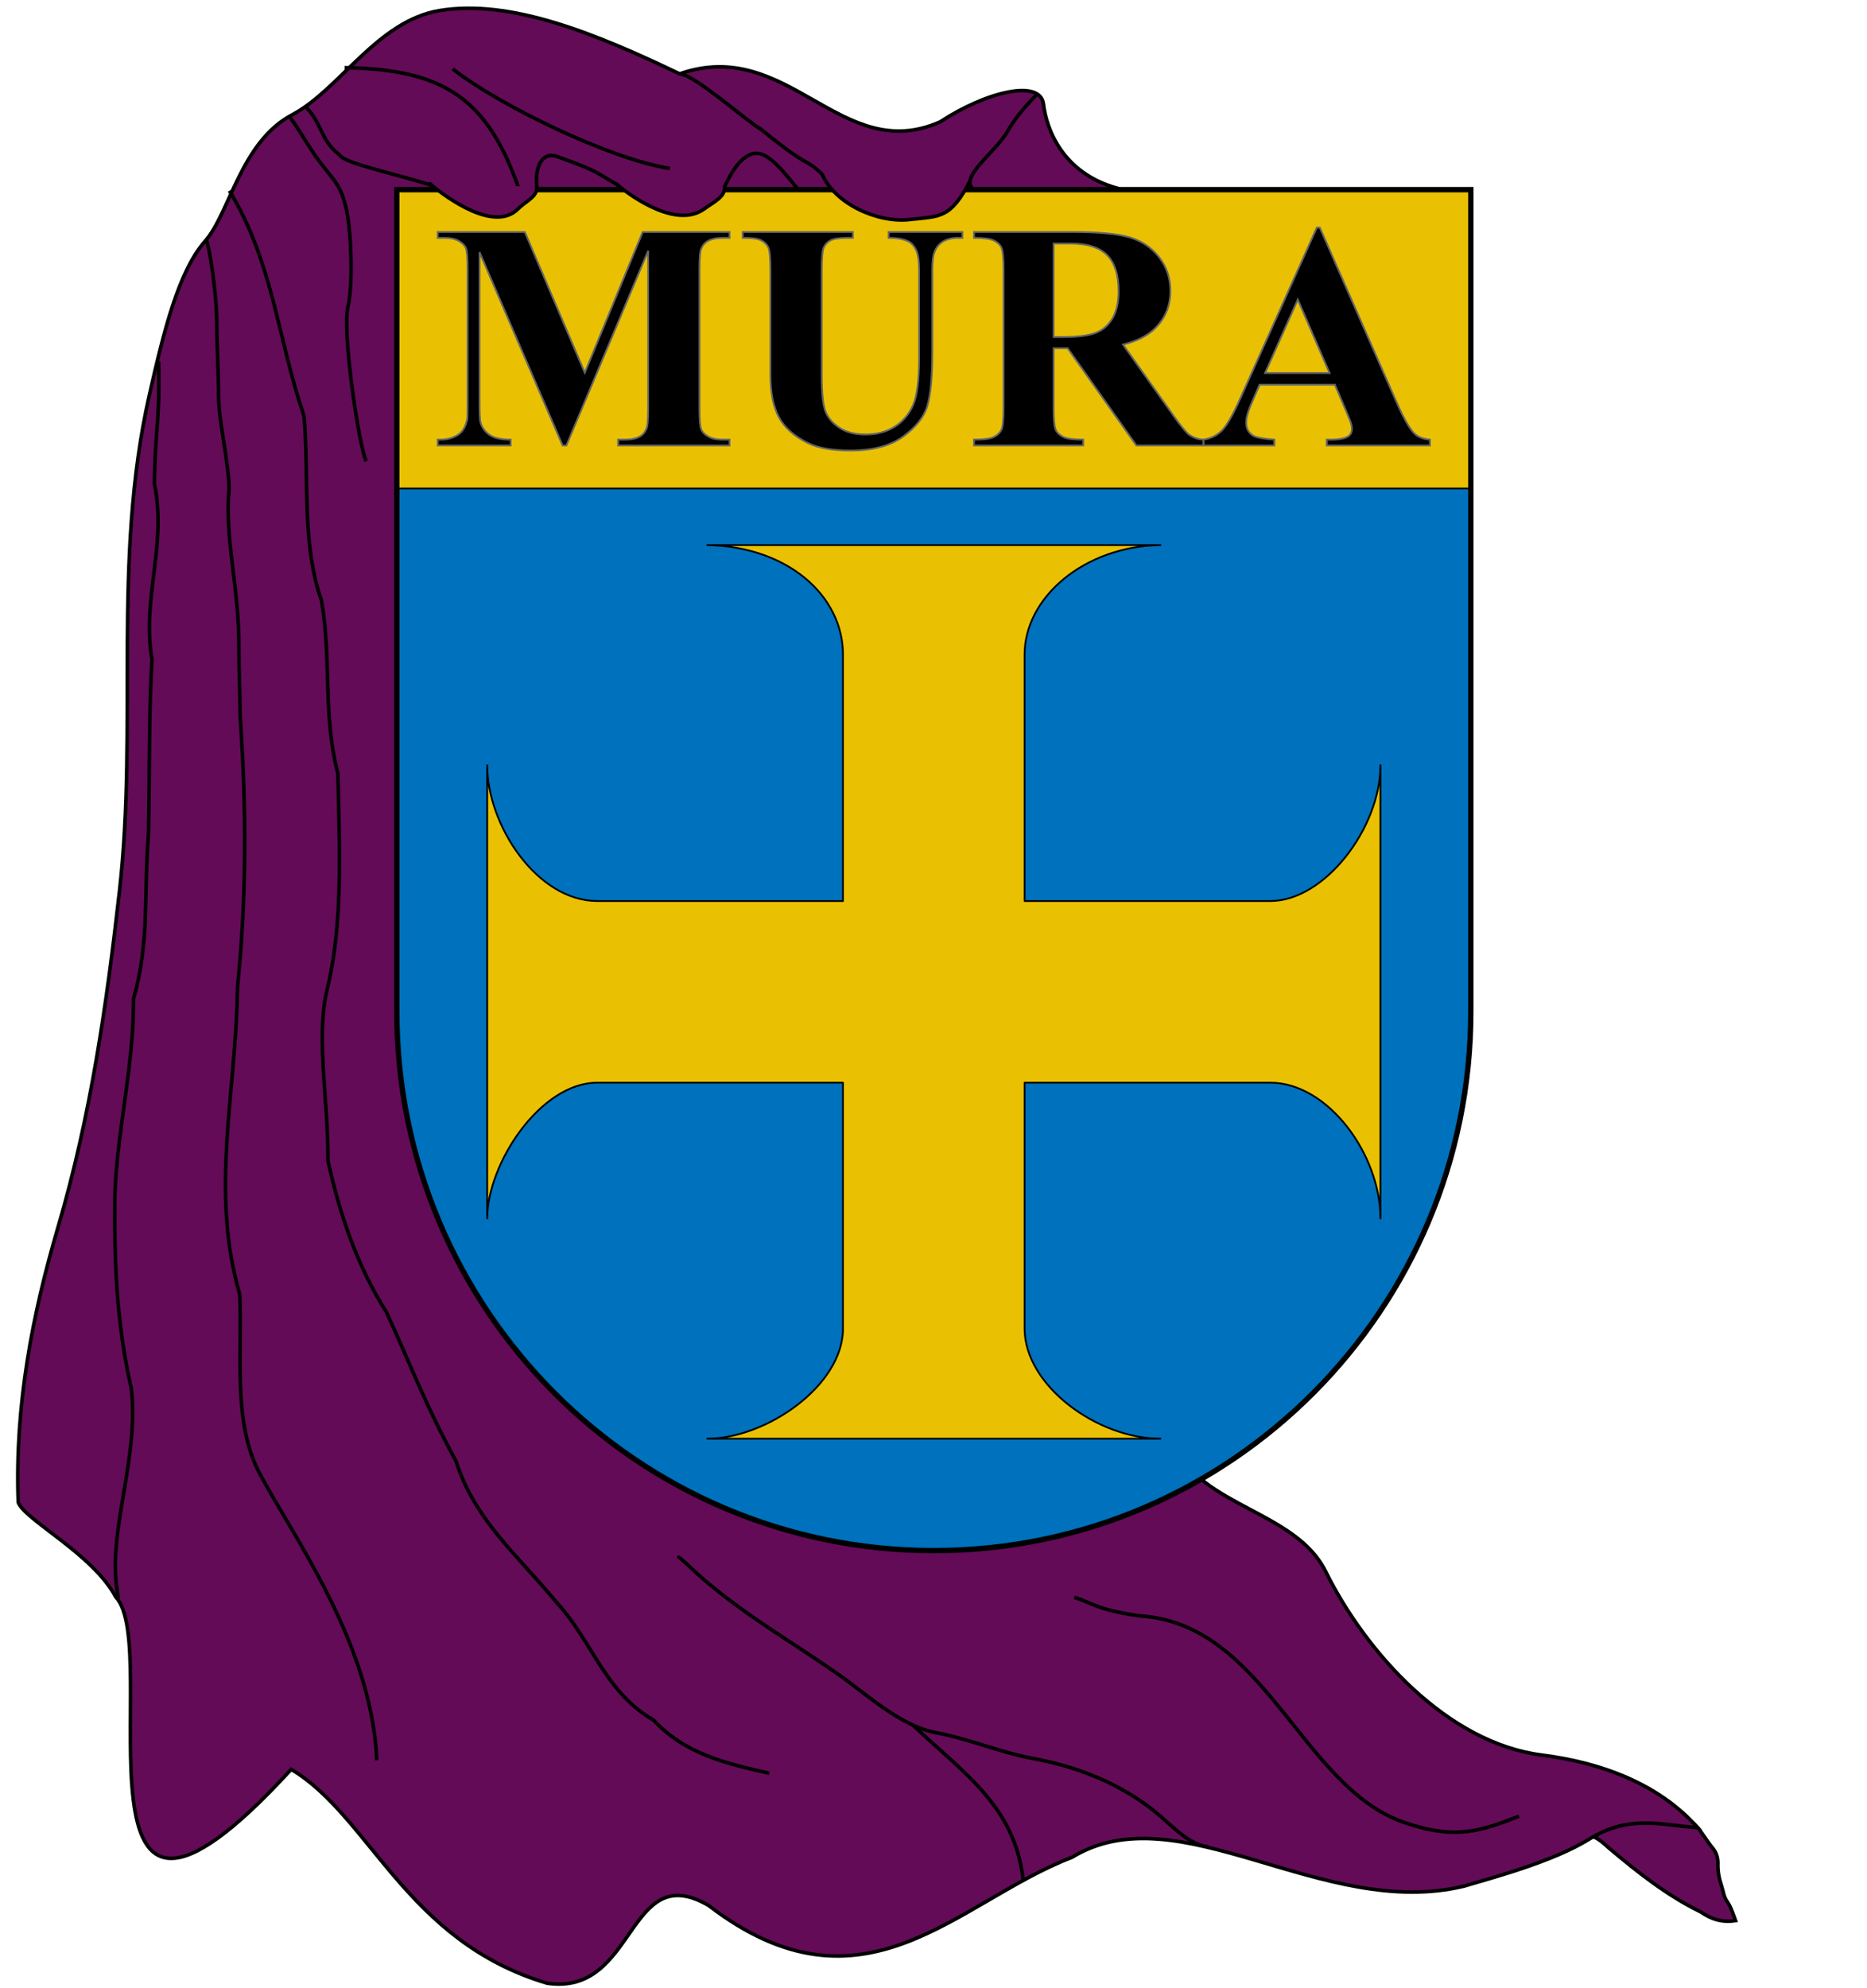
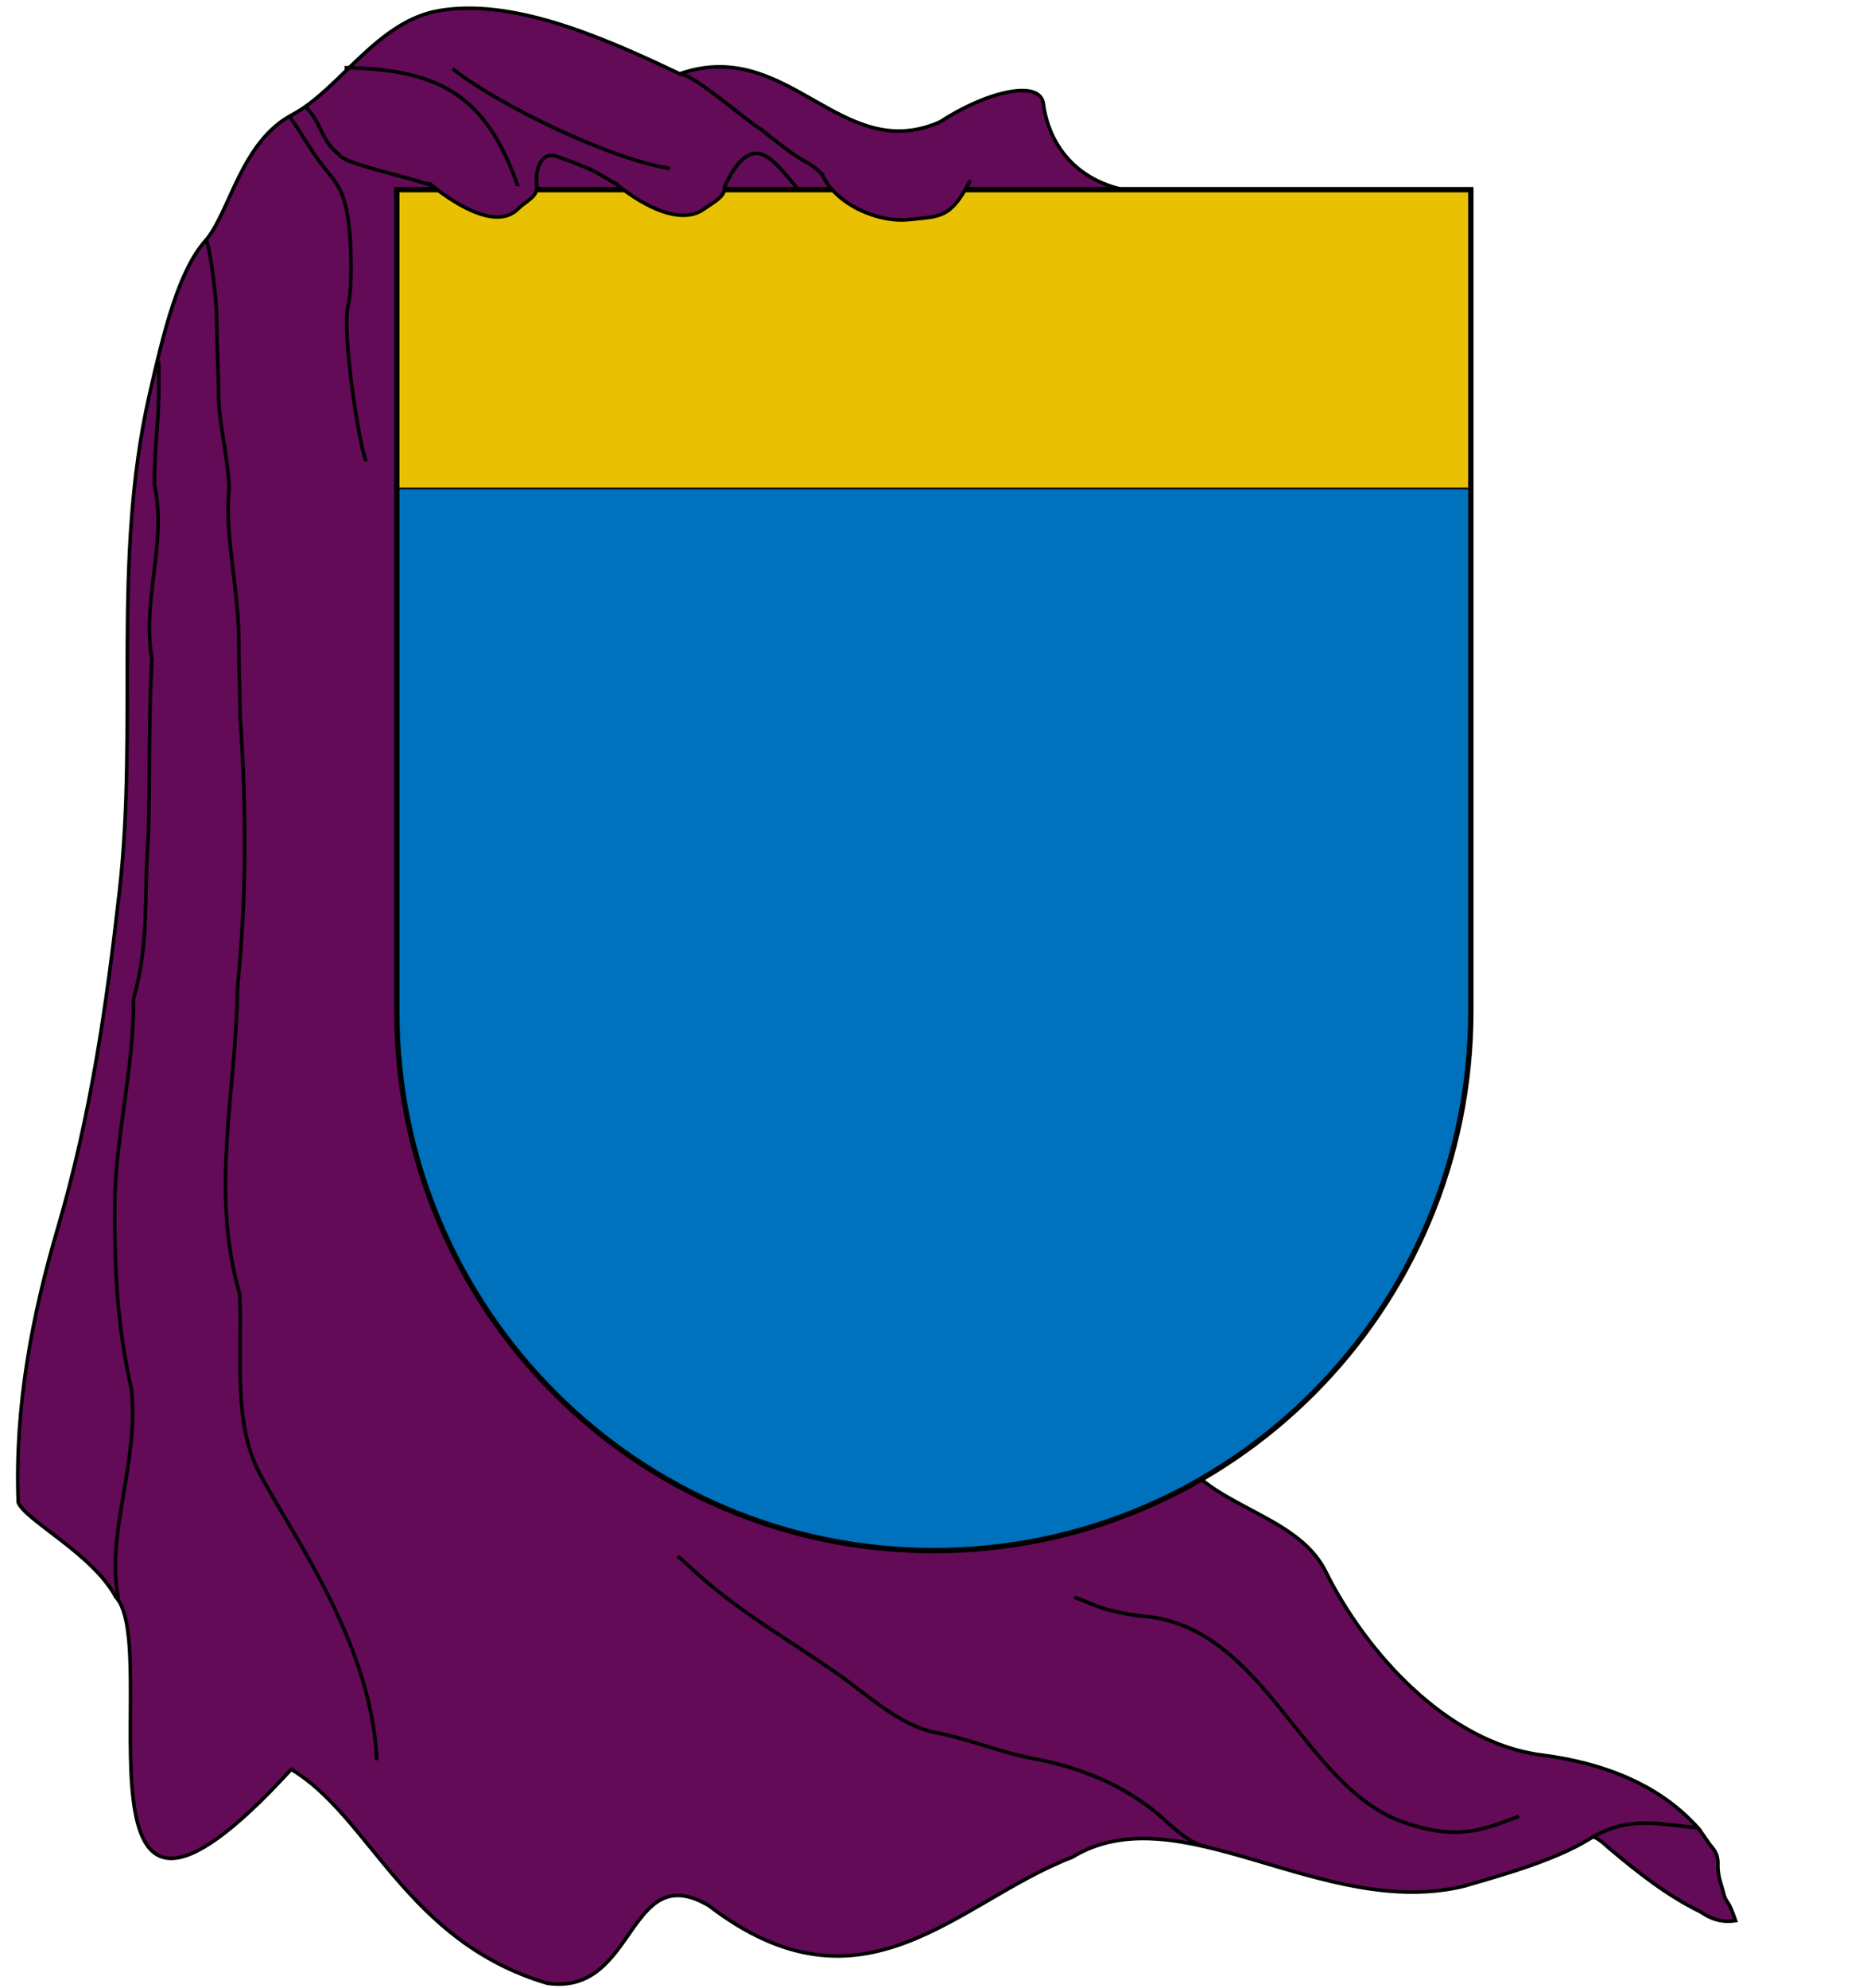
<svg xmlns="http://www.w3.org/2000/svg" version="1.0" width="1043" height="1110" id="svg2361">
  <defs id="defs2363" />
  <g id="layer1">
    <path d="M 889.893,1025.647 C 893.175,1026.771 896.283,1029.738 898.946,1032.106 C 914.937,1045.55 930.779,1058.177 949.984,1067.648 C 952.403,1069.017 958.85,1074.252 969.569,1072.546 C 967.388,1066.299 966.216,1063.809 965.213,1062.42 C 962.859,1059.158 962.99,1057.022 961.706,1053.077 C 960.383,1049.013 959.588,1045.13 959.713,1040.986 C 959.822,1037.391 958.907,1034.466 956.477,1031.626 C 954.051,1028.791 951.198,1023.949 948.822,1021.117 C 943.705,1015.018 943.118,1017.318 939.406,1015.985 C 936.329,1014.704 933.088,1014.006 929.747,1014.123 C 921.359,1013.472 912.931,1013.936 904.527,1013.809 C 901.123,1013.869 898.085,1016.182 896.112,1018.786 C 894.686,1021.635 893.291,1024.748 889.893,1025.647 z" id="path2461" style="fill:#630b57;fill-rule:evenodd;stroke:#000000;stroke-width:2;stroke-linecap:butt;stroke-linejoin:miter;stroke-miterlimit:4;stroke-dasharray:none;stroke-opacity:1" />
    <path d="M 624.445,105.195 C 593.389,96.732 584.587,71.902 582.904,58.087 C 581.176,43.903 550.801,51.24 525.185,68.072 C 469.763,92.612 440.605,20.082 379.684,41.234 C 332.264,18.522 285.157,-0.605 245.557,5.911 C 210.675,11.651 189.712,50.132 163.268,64.066 C 134.473,79.239 128.362,118.979 114.693,134.507 C 99.741,151.491 91.558,184.706 83.394,220.812 C 62.56,312.953 77.153,406.058 66.737,497.701 C 59.511,561.276 50.927,622.288 32.222,686.024 C 18.328,733.369 8.18,784.434 10.173,838.945 C 13.744,848.776 51.937,867.779 64.684,891.865 C 91.86,920.183 30.804,1132.065 162.676,988.073 C 206.706,1014.199 226.841,1084.129 305.693,1107.513 C 355.784,1114.799 350.146,1037.574 395.813,1064.05 C 482.735,1130.75 534.951,1061.608 598.889,1037.184 C 658.549,1000.735 738.668,1072.489 817.976,1053.264 C 834.902,1048.237 867.638,1039.524 887.64,1027.143 C 909.591,1013.557 926.382,1018.797 948.473,1020.702 C 926.377,995.707 893.593,984.166 861.46,980.111 C 808.673,973.449 763.116,923.027 740.537,877.51 C 723.873,843.917 671.67,841.562 655.797,807.192 C 581.828,585.092 595.962,343.441 618.697,114.294 L 624.445,105.195 L 624.445,105.195 z" id="path3579" style="fill:#630b57;fill-rule:evenodd;stroke:#000000;stroke-width:2;stroke-linecap:butt;stroke-linejoin:miter;stroke-miterlimit:4;stroke-dasharray:none;stroke-opacity:1" />
-     <path d="M 543.996,105.835 C 535.124,99.18 555.988,85.433 562.902,73.278 C 567.362,65.437 573.982,57.987 579.58,52.39" id="path3583" style="fill:none;fill-rule:evenodd;stroke:#000000;stroke-width:2;stroke-linecap:butt;stroke-linejoin:miter;stroke-miterlimit:4;stroke-dasharray:none;stroke-opacity:1" />
    <path d="M 465.61,103.816 C 446.76,83.968 458.427,99.408 425.009,72.084 C 418.641,68.9 387.756,41.423 380.108,41.423" id="path3585" style="fill:none;fill-rule:evenodd;stroke:#000000;stroke-width:2;stroke-linecap:butt;stroke-linejoin:miter;stroke-miterlimit:4;stroke-dasharray:none;stroke-opacity:1" />
    <path d="M 353.312,107.754 C 328.34,94.509 339.671,97.752 311.293,87.408 C 298.519,83.075 297.797,104.511 301.95,110.299" id="path3587" style="fill:none;fill-rule:evenodd;stroke:#000000;stroke-width:2;stroke-linecap:butt;stroke-linejoin:miter;stroke-miterlimit:4;stroke-dasharray:none;stroke-opacity:1" />
    <path d="M 115.211,133.967 C 117.29,138.125 121.061,166.338 121.061,178.13 C 121.061,191.237 122.125,208.597 122.125,221.704 C 122.125,234.81 127.974,259.616 127.974,272.723 C 125.376,301.665 133.689,327.945 133.464,362.153 C 133.464,374.279 134.11,387.065 134.11,399.173 C 137.815,452.577 137.698,501.918 132.687,551.19 C 131.905,611.233 117.195,664.712 133.922,722.81 C 135.459,756.028 129.831,793.951 144.958,822.647 C 163.209,857.268 207.837,917.768 210.484,983.003" id="path3589" style="fill:none;fill-rule:evenodd;stroke:#000000;stroke-width:2;stroke-linecap:butt;stroke-linejoin:miter;stroke-miterlimit:4;stroke-dasharray:none;stroke-opacity:1" />
    <path d="M 66.222,892.605 C 58.656,857.412 78.144,815.705 73.329,775.229 C 64.981,738.986 63.749,703.309 64.176,667.135 C 65.568,630.167 74.784,595.158 74.601,557.802 C 83.75,525.089 80.155,501.414 82.944,465.619 C 83.748,429.93 83.002,401.558 84.886,368.169 C 79.065,334.082 93.403,304.768 86.265,270.249 C 86.609,239.006 89.45,236.71 88.581,201.697" id="path3591" style="fill:none;fill-rule:evenodd;stroke:#000000;stroke-width:2;stroke-linecap:butt;stroke-linejoin:miter;stroke-miterlimit:4;stroke-dasharray:none;stroke-opacity:1" />
    <path d="M 379.525,870.115 C 377.179,867.12 388.553,878.05 391.551,880.647 C 416.575,902.327 439.767,915.144 467.17,934.212 C 484.846,946.511 502.534,963.737 523.057,967.619 C 541.522,971.111 558.688,978.61 577.201,982.016 C 602.826,986.732 628.017,996.806 648.065,1014.044 C 655.724,1020.63 664.623,1030.157 674.953,1031.381" id="path3593" style="fill:none;fill-rule:evenodd;stroke:#000000;stroke-width:2;stroke-linecap:butt;stroke-linejoin:miter;stroke-miterlimit:4;stroke-dasharray:none;stroke-opacity:1" />
-     <path d="M 128.146,106.519 C 152.668,146.768 154.857,188.223 169.822,232.266 C 172.83,265.81 168.255,303.214 179.631,335.51 C 185.302,368.347 180.25,399.396 188.799,432.224 C 189.461,472.228 192.154,515.213 182.341,554.335 C 176.535,580.993 183.521,615.354 183.205,648.081 C 189.631,677.613 199.376,706.785 216.054,733.086 C 229.849,763.208 237.48,784.176 254.753,815.975 C 265.39,849.245 289.327,868.561 311.076,895.021 C 331.243,916.99 337.661,944.718 365.231,960.672 C 382.656,979.471 405.51,984.772 429.767,990.258" id="path3595" style="fill:none;fill-rule:evenodd;stroke:#000000;stroke-width:2;stroke-linecap:butt;stroke-linejoin:miter;stroke-miterlimit:4;stroke-dasharray:none;stroke-opacity:1" />
    <path d="M 600.151,891.959 C 610.361,895.297 612.467,898.724 635.959,902.305 C 706.749,906.148 726.746,997.696 784.232,1017.643 C 813.468,1027.787 827.809,1022.292 848.589,1014.23" id="path3597" style="fill:none;fill-rule:evenodd;stroke:#000000;stroke-width:2;stroke-linecap:butt;stroke-linejoin:miter;stroke-miterlimit:4;stroke-dasharray:none;stroke-opacity:1" />
    <path d="M 291.426,110.122 C 273.478,54.507 247.896,38.709 192.511,37.798" id="path3263" style="fill:none;fill-rule:evenodd;stroke:#000000;stroke-width:2;stroke-linecap:butt;stroke-linejoin:miter;stroke-miterlimit:4;stroke-dasharray:none;stroke-opacity:1" />
    <path d="M 262.871,114.979 C 257.828,103.1 193.146,93.725 189.481,86.328 C 178.892,78.228 180.14,69.009 170.656,59.526" id="path3599" style="fill:none;fill-rule:evenodd;stroke:#000000;stroke-width:2;stroke-linecap:butt;stroke-linejoin:miter;stroke-miterlimit:4;stroke-dasharray:none;stroke-opacity:1" />
-     <path d="M 221.678,105.921 L 221.678,564.788 C 221.678,731.099 355.993,865.921 521.678,865.921 C 687.364,865.921 821.678,731.099 821.678,564.788 L 821.678,105.921 L 221.678,105.921 z" id="path1899" style="fill:#0071bc;fill-opacity:1;stroke:#000000;stroke-width:1;stroke-miterlimit:4;stroke-dasharray:none;stroke-opacity:1" />
+     <path d="M 221.678,105.921 L 221.678,564.788 C 221.678,731.099 355.993,865.921 521.678,865.921 C 687.364,865.921 821.678,731.099 821.678,564.788 L 821.678,105.921 L 221.678,105.921 " id="path1899" style="fill:#0071bc;fill-opacity:1;stroke:#000000;stroke-width:1;stroke-miterlimit:4;stroke-dasharray:none;stroke-opacity:1" />
    <path d="M 162.148,65.661 C 168.017,73.658 172.258,81.878 178.559,90.279 C 186.826,101.301 190.777,103.313 193.85,118.676 C 196.348,131.164 197.148,160.113 194.382,171.176 C 190.956,184.88 200.563,249.521 204.601,257.597" id="path3601" style="fill:none;fill-rule:evenodd;stroke:#000000;stroke-width:2;stroke-linecap:butt;stroke-linejoin:miter;stroke-miterlimit:4;stroke-dasharray:none;stroke-opacity:1" />
    <path d="M 221.678,105.907 L 221.678,272.782 L 821.678,272.782 L 821.678,105.907 L 221.678,105.907 z" id="rect3272" style="fill:#eac102;fill-opacity:1;stroke:#000000;stroke-width:1;stroke-linecap:butt;stroke-linejoin:round;stroke-miterlimit:4;stroke-dasharray:none;stroke-dashoffset:0.85;stroke-opacity:1" />
-     <path d="M 395.107,304.377 C 439.926,305.189 471.079,332.609 470.937,365.856 L 470.937,503.165 C 470.937,503.165 369.455,503.165 333.642,503.165 C 300.084,503.165 272.178,460.967 272.178,427.335 C 272.178,467.126 272.178,646.028 272.178,680.449 C 272.178,649.917 301.803,604.618 333.642,604.618 C 365.482,604.618 470.937,604.618 470.937,604.618 C 470.937,604.618 470.937,710.084 470.937,741.928 C 470.937,773.877 427.921,803.407 395.107,803.407 C 434.796,803.407 603.959,803.407 648.22,803.407 C 613,803.407 572.39,773.771 572.39,741.928 C 572.39,710.04 572.39,604.618 572.39,604.618 C 572.39,604.618 675.519,604.618 709.699,604.618 C 741.748,604.618 771.178,644.535 771.178,680.449 C 771.178,622.43 771.178,463.411 771.178,427.335 C 771.178,462.385 740.029,503.165 709.699,503.165 C 677.119,503.165 572.39,503.165 572.39,503.165 L 572.39,365.856 C 572.19,333.605 605.786,305.066 648.22,304.377 L 395.107,304.377 z" id="rect2461" style="opacity:1;fill:#eac102;fill-opacity:1;stroke:#000000;stroke-width:1;stroke-linecap:butt;stroke-linejoin:round;stroke-miterlimit:4;stroke-dasharray:none;stroke-dashoffset:0.85;stroke-opacity:1" />
-     <path d="M 509.604,963.004 C 538.153,990.11 567.12,1008.551 571.591,1050.024" id="path3236" style="fill:none;fill-rule:evenodd;stroke:#000000;stroke-width:2;stroke-linecap:butt;stroke-linejoin:miter;stroke-miterlimit:4;stroke-dasharray:none;stroke-opacity:1" />
    <path d="M 221.678,105.921 L 221.678,564.788 C 221.678,731.099 355.993,865.921 521.678,865.921 C 687.364,865.921 821.678,731.099 821.678,564.788 L 821.678,105.921 L 221.678,105.921 z" id="path3239" style="fill:none;fill-opacity:1;stroke:#000000;stroke-width:3;stroke-miterlimit:4;stroke-dasharray:none;stroke-opacity:1" />
    <path d="M 459.213,97.183 C 466.378,113.802 490.144,124.603 508.186,122.595 C 525.293,120.692 531.026,122.234 542.1,100.647" id="path3240" style="fill:#630b57;fill-rule:evenodd;stroke:#000000;stroke-width:2;stroke-linecap:butt;stroke-linejoin:miter;stroke-miterlimit:4;stroke-dasharray:none;stroke-opacity:1" />
    <path d="M 240.205,102.634 C 250.276,111.197 276.433,129.628 289.293,116.734 C 293.777,112.238 300.451,109.83 299.863,104.259" id="path3270" style="fill:#630b57;fill-rule:evenodd;stroke:#000000;stroke-width:2;stroke-linecap:round;stroke-linejoin:miter;stroke-miterlimit:4;stroke-dasharray:none;stroke-opacity:1" />
    <path d="M 446.027,105.783 C 440.987,100.44 431.249,86.077 423.142,85.635 C 414.236,85.15 407.351,98.01 403.755,106.705" id="path3274" style="fill:none;fill-rule:evenodd;stroke:#000000;stroke-width:2;stroke-linecap:butt;stroke-linejoin:miter;stroke-miterlimit:4;stroke-dasharray:none;stroke-opacity:1" />
    <path d="M 344.205,102.634 C 354.276,111.197 378.509,127.367 393.293,116.734 C 398.622,112.901 405.356,109.83 404.768,104.259" id="path3276" style="fill:#630b57;fill-rule:evenodd;stroke:#000000;stroke-width:2;stroke-linecap:round;stroke-linejoin:miter;stroke-miterlimit:4;stroke-dasharray:none;stroke-opacity:1" />
    <path d="M 252.874,38.432 C 279.028,59.082 341.796,89.211 374.253,94.064" id="path3278" style="fill:none;fill-rule:evenodd;stroke:#000000;stroke-width:2;stroke-linecap:butt;stroke-linejoin:miter;stroke-miterlimit:4;stroke-dasharray:none;stroke-opacity:1" />
-     <path d="M 326.693,208.153 L 359.037,129.578 L 407.552,129.578 L 407.552,132.83 L 403.685,132.83 C 400.169,132.83 397.357,133.446 395.248,134.676 C 393.783,135.496 392.611,136.873 391.732,138.807 C 391.087,140.213 390.765,143.875 390.765,149.793 L 390.765,228.367 C 390.765,234.461 391.087,238.27 391.732,239.793 C 392.376,241.317 393.695,242.65 395.687,243.792 C 397.679,244.935 400.345,245.506 403.685,245.506 L 407.552,245.506 L 407.552,248.758 L 345.326,248.758 L 345.326,245.506 L 349.193,245.506 C 352.709,245.506 355.521,244.891 357.631,243.66 C 359.095,242.84 360.267,241.434 361.146,239.442 C 361.791,238.035 362.113,234.344 362.113,228.367 L 362.113,140.037 L 316.41,248.758 L 314.3,248.758 L 267.894,140.828 L 267.894,224.764 C 267.894,230.623 268.041,234.227 268.334,235.575 C 269.095,238.504 270.751,240.892 273.299,242.738 C 275.848,244.583 279.847,245.506 285.297,245.506 L 285.297,248.758 L 244.515,248.758 L 244.515,245.506 L 245.746,245.506 C 248.382,245.565 250.843,245.14 253.129,244.232 C 255.414,243.324 257.142,242.108 258.314,240.584 C 259.486,239.061 260.394,236.922 261.039,234.168 C 261.156,233.524 261.214,230.535 261.214,225.203 L 261.214,149.793 C 261.214,143.758 260.892,139.994 260.248,138.499 C 259.603,137.005 258.285,135.687 256.293,134.544 C 254.3,133.402 251.634,132.83 248.295,132.83 L 244.515,132.83 L 244.515,129.578 L 293.207,129.578 L 326.693,208.153 z M 414.935,129.578 L 476.459,129.578 L 476.459,132.83 L 473.382,132.83 C 468.753,132.83 465.575,133.314 463.846,134.281 C 462.118,135.247 460.887,136.58 460.155,138.28 C 459.422,139.979 459.056,144.227 459.056,151.024 L 459.056,209.383 C 459.056,220.047 459.862,227.108 461.473,230.565 C 463.085,234.022 465.736,236.893 469.427,239.178 C 473.119,241.463 477.777,242.606 483.402,242.606 C 489.847,242.606 495.34,241.156 499.882,238.255 C 504.422,235.355 507.821,231.356 510.077,226.258 C 512.333,221.16 513.461,212.284 513.461,199.627 L 513.461,151.024 C 513.461,145.692 512.904,141.883 511.791,139.598 C 510.677,137.313 509.271,135.731 507.572,134.852 C 504.935,133.504 501.214,132.83 496.41,132.83 L 496.41,129.578 L 537.63,129.578 L 537.63,132.83 L 535.17,132.83 C 531.83,132.83 529.046,133.504 526.82,134.852 C 524.593,136.2 522.982,138.221 521.986,140.916 C 521.224,142.791 520.843,146.161 520.843,151.024 L 520.843,196.287 C 520.843,210.291 519.92,220.399 518.075,226.61 C 516.229,232.821 511.732,238.533 504.584,243.748 C 497.435,248.963 487.679,251.571 475.316,251.571 C 465.003,251.571 457.035,250.194 451.41,247.44 C 443.734,243.69 438.314,238.885 435.15,233.026 C 431.986,227.166 430.404,219.285 430.404,209.383 L 430.404,151.024 C 430.404,144.168 430.023,139.906 429.261,138.236 C 428.5,136.566 427.181,135.233 425.306,134.237 C 423.431,133.241 419.974,132.772 414.935,132.83 L 414.935,129.578 z M 588.607,194.442 L 588.607,227.84 C 588.607,234.285 589.003,238.343 589.794,240.013 C 590.585,241.683 591.976,243.016 593.968,244.012 C 595.961,245.008 599.681,245.506 605.13,245.506 L 605.13,248.758 L 544.134,248.758 L 544.134,245.506 C 549.642,245.506 553.378,244.993 555.341,243.968 C 557.303,242.943 558.68,241.61 559.471,239.969 C 560.262,238.328 560.658,234.285 560.658,227.84 L 560.658,150.496 C 560.658,144.051 560.262,139.994 559.471,138.324 C 558.68,136.654 557.289,135.321 555.297,134.325 C 553.304,133.329 549.584,132.83 544.134,132.83 L 544.134,129.578 L 599.505,129.578 C 613.919,129.579 624.466,130.575 631.146,132.567 C 637.826,134.559 643.275,138.236 647.494,143.597 C 651.712,148.958 653.822,155.243 653.822,162.45 C 653.822,171.239 650.658,178.504 644.33,184.246 C 640.287,187.879 634.632,190.604 627.367,192.42 L 656.019,232.762 C 659.769,237.977 662.435,241.229 664.017,242.518 C 666.419,244.334 669.203,245.33 672.367,245.506 L 672.367,248.758 L 634.837,248.758 L 596.429,194.442 L 588.607,194.442 z M 588.607,135.994 L 588.607,188.201 L 593.617,188.201 C 601.761,188.202 607.855,187.454 611.898,185.96 C 615.941,184.466 619.12,181.771 621.434,177.874 C 623.749,173.978 624.906,168.895 624.906,162.625 C 624.906,153.543 622.782,146.834 618.534,142.498 C 614.286,138.162 607.445,135.995 598.011,135.994 L 588.607,135.994 z M 745.755,214.832 L 703.656,214.832 L 698.646,226.434 C 697.005,230.301 696.185,233.494 696.185,236.014 C 696.185,239.354 697.533,241.815 700.228,243.397 C 701.81,244.334 705.707,245.037 711.918,245.506 L 711.918,248.758 L 672.279,248.758 L 672.279,245.506 C 676.556,244.862 680.072,243.089 682.826,240.189 C 685.58,237.288 688.978,231.297 693.021,222.215 L 735.648,127.117 L 737.318,127.117 L 780.297,224.852 C 784.398,234.11 787.767,239.94 790.404,242.342 C 792.396,244.158 795.208,245.213 798.841,245.506 L 798.841,248.758 L 741.185,248.758 L 741.185,245.506 L 743.558,245.506 C 748.187,245.506 751.439,244.862 753.314,243.573 C 754.603,242.635 755.248,241.287 755.248,239.53 C 755.248,238.475 755.072,237.391 754.72,236.278 C 754.603,235.75 753.724,233.553 752.084,229.686 L 745.755,214.832 z M 742.767,208.328 L 725.013,167.283 L 706.732,208.328 L 742.767,208.328 z" id="text2466" style="font-size:180px;font-style:normal;font-variant:normal;font-weight:bold;font-stretch:normal;text-align:start;line-height:100%;writing-mode:lr-tb;text-anchor:start;fill:#000000;fill-opacity:1;stroke:#646464;stroke-width:1px;stroke-linecap:butt;stroke-linejoin:miter;stroke-opacity:1;font-family:Times New Roman" />
  </g>
</svg>